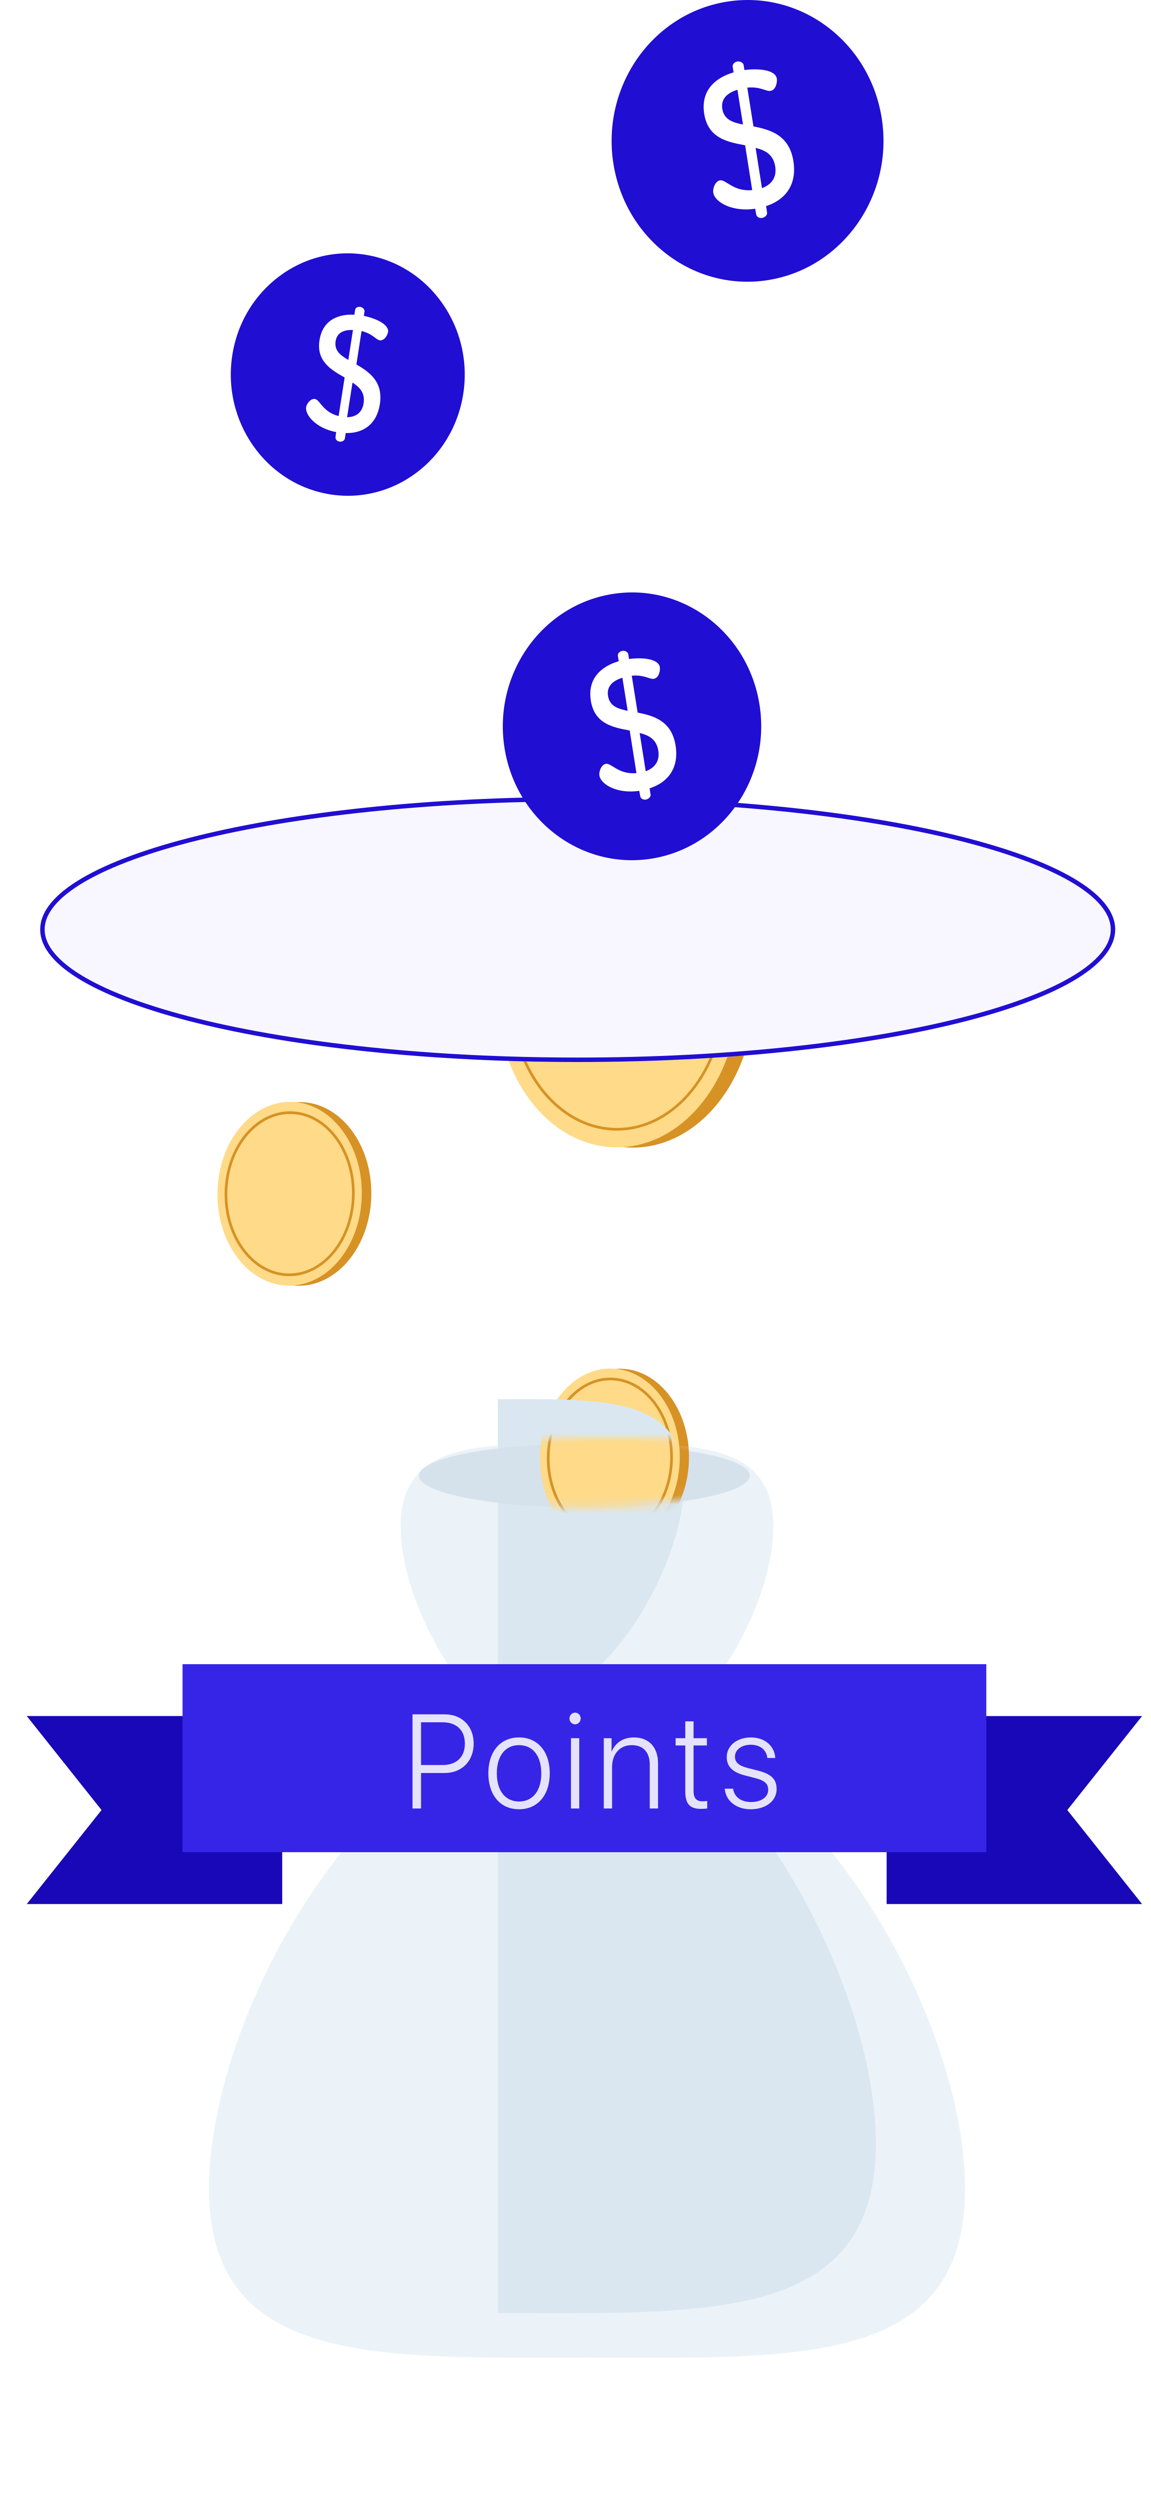
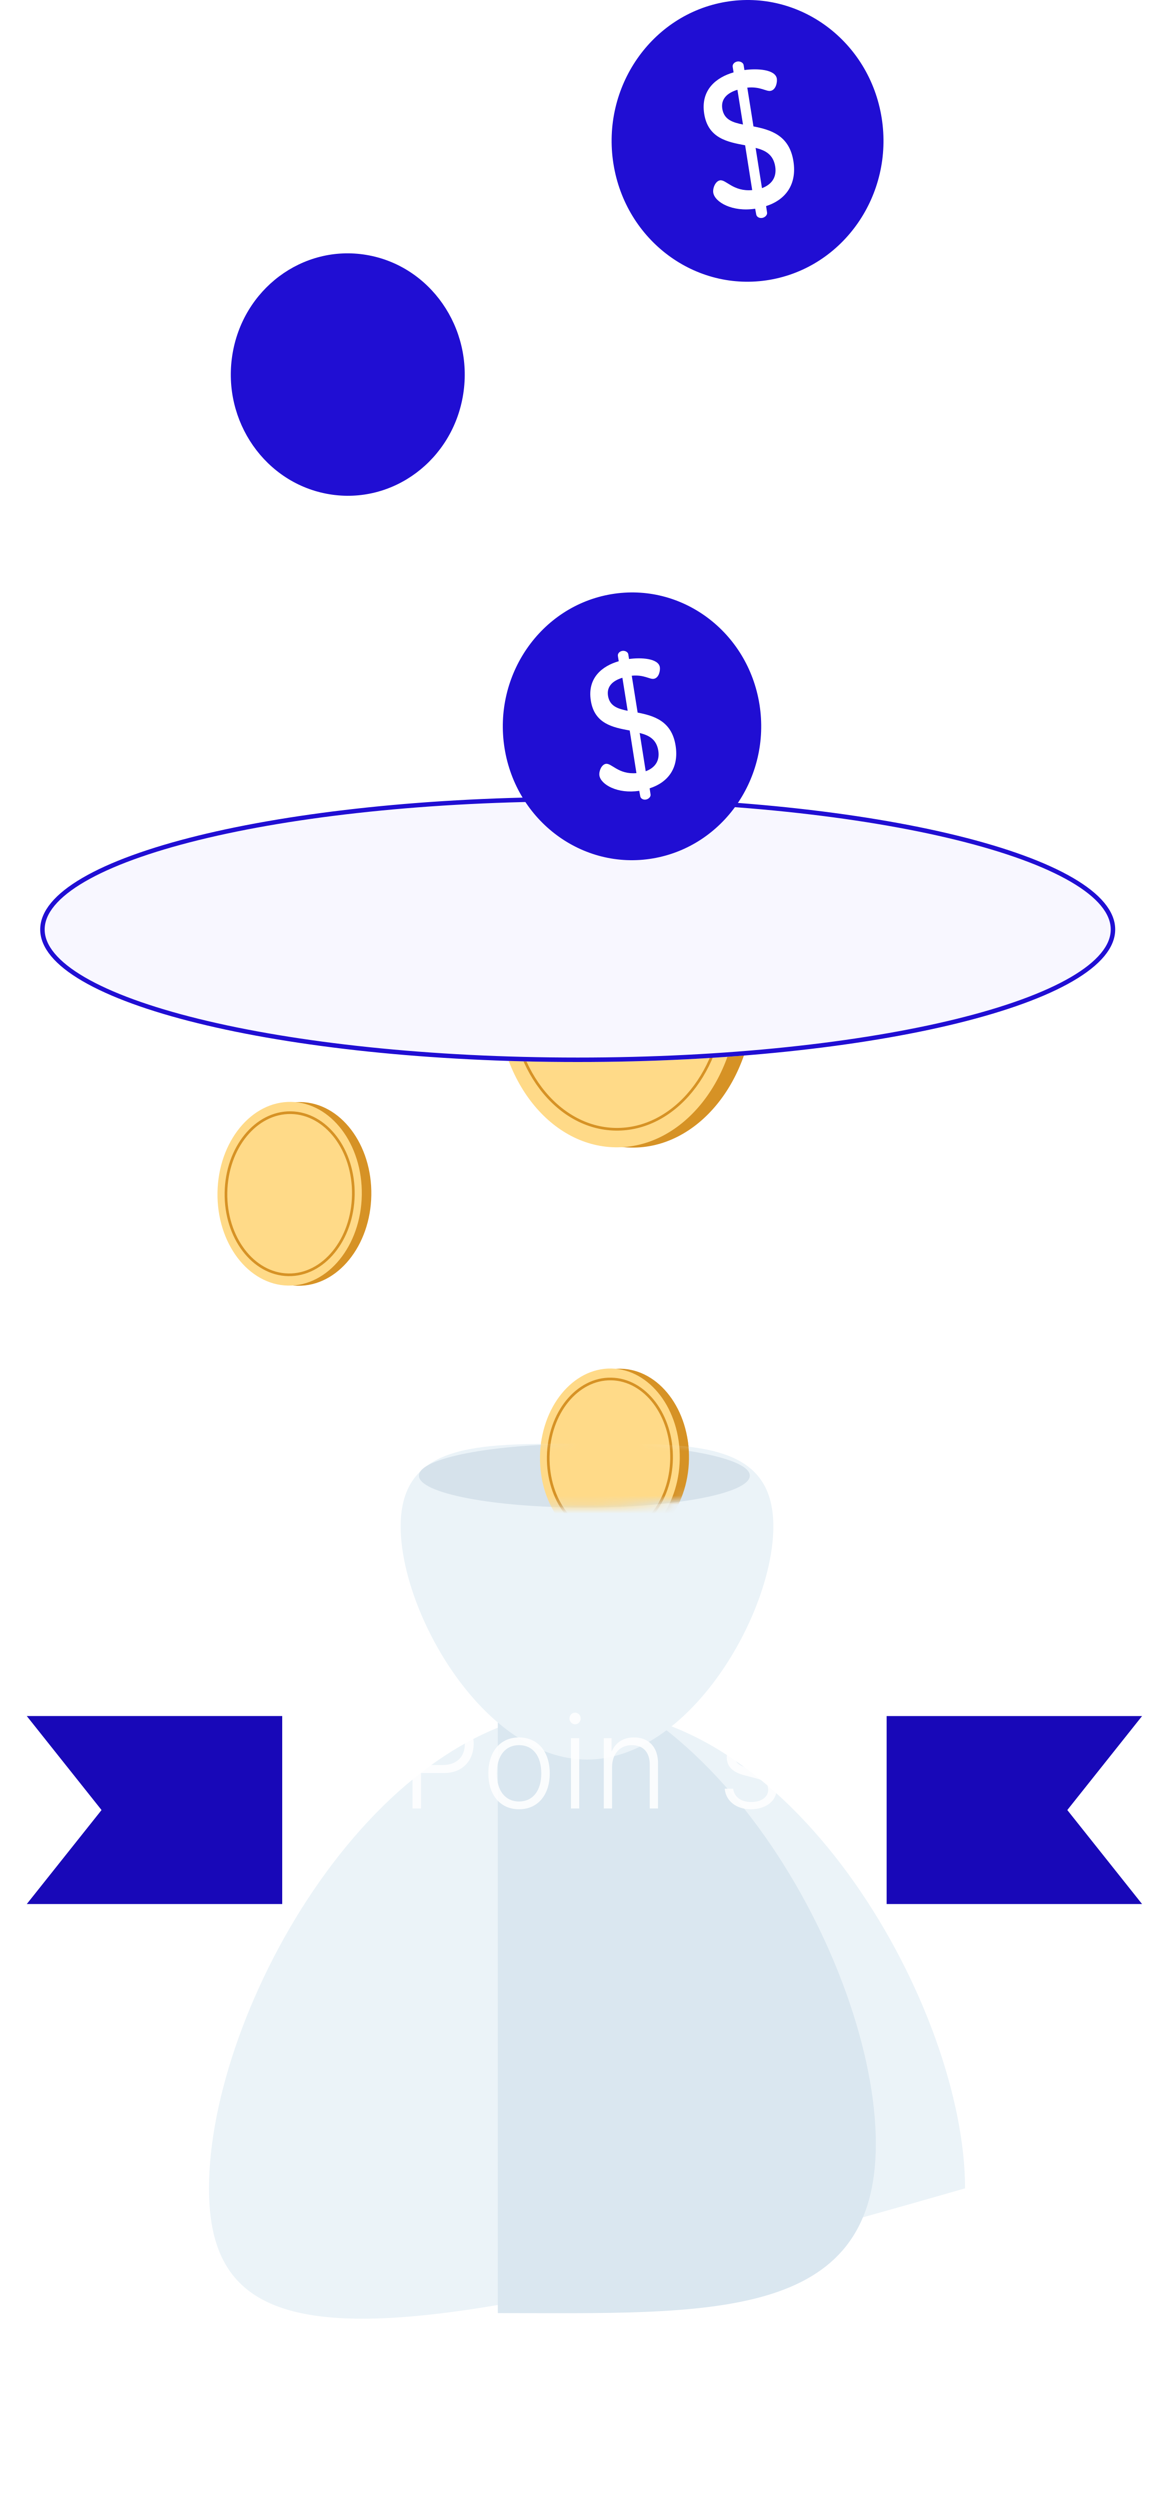
<svg xmlns="http://www.w3.org/2000/svg" width="129" height="280" viewBox="0 0 129 280" fill="none">
  <g clip-path="url(#clip0)">
    <path d="M70.726 128.522C78.2 128.655 84.385 121.058 84.542 111.551C84.7 102.044 78.771 94.234 71.297 94.1C63.826 93.966 57.639 101.564 57.481 111.071C57.323 120.577 63.255 128.388 70.726 128.522Z" fill="#D69225" />
    <path d="M68.941 128.49C76.415 128.623 82.599 121.026 82.757 111.519C82.915 102.012 76.986 94.201 69.512 94.068C62.041 93.934 55.854 101.532 55.696 111.039C55.538 120.545 61.47 128.356 68.941 128.49Z" fill="#FFDA88" />
    <path d="M68.977 126.469C75.571 126.587 81.031 119.88 81.171 111.49C81.31 103.1 76.075 96.206 69.481 96.088C62.888 95.97 57.427 102.674 57.288 111.067C57.149 119.46 62.381 126.351 68.977 126.469Z" stroke="#D69225" stroke-width="0.3" stroke-miterlimit="10" />
  </g>
  <g filter="url(#filter0_di)">
    <ellipse cx="64.747" cy="96.094" rx="60.241" ry="14.844" fill="#F8F7FF" />
    <path d="M124.738 96.094C124.738 97.999 123.165 99.887 120.128 101.656C117.109 103.414 112.724 105.007 107.284 106.347C96.407 109.027 81.368 110.688 64.747 110.688C48.126 110.688 33.087 109.027 22.21 106.347C16.77 105.007 12.385 103.414 9.366 101.656C6.329 99.887 4.756 97.999 4.756 96.094C4.756 94.189 6.329 92.301 9.366 90.532C12.385 88.773 16.77 87.181 22.21 85.84C33.087 83.16 48.126 81.5 64.747 81.5C81.368 81.5 96.407 83.16 107.284 85.84C112.724 87.181 117.109 88.773 120.128 90.532C123.165 92.301 124.738 94.189 124.738 96.094Z" stroke="#200ED3" stroke-width="0.5" />
  </g>
  <g clip-path="url(#clip1)">
    <path d="M33.358 143.996C37.826 144.076 41.522 139.535 41.617 133.853C41.711 128.171 38.167 123.502 33.7 123.422C29.234 123.343 25.536 127.884 25.442 133.566C25.348 139.248 28.893 143.917 33.358 143.996Z" fill="#D69225" />
    <path d="M32.291 143.977C36.758 144.057 40.455 139.516 40.549 133.834C40.644 128.152 37.1 123.483 32.633 123.403C28.167 123.324 24.469 127.865 24.375 133.547C24.28 139.229 27.826 143.898 32.291 143.977Z" fill="#FFDA88" />
    <path d="M32.313 142.769C36.254 142.84 39.518 138.831 39.601 133.817C39.684 128.802 36.555 124.681 32.614 124.611C28.674 124.54 25.41 128.547 25.326 133.563C25.243 138.58 28.37 142.699 32.313 142.769Z" stroke="#D69225" stroke-width="0.3" stroke-miterlimit="10" />
  </g>
  <path d="M69.221 173.247C73.547 173.325 77.126 168.918 77.218 163.405C77.309 157.891 73.878 153.362 69.552 153.284C65.228 153.207 61.647 157.613 61.556 163.127C61.465 168.64 64.897 173.17 69.221 173.247Z" fill="#D69225" />
  <path d="M68.188 173.228C72.514 173.306 76.093 168.899 76.184 163.386C76.276 157.872 72.845 153.343 68.519 153.265C64.195 153.188 60.614 157.594 60.523 163.108C60.431 168.621 63.864 173.151 68.188 173.228Z" fill="#FFDA88" />
  <path d="M68.209 172.055C72.025 172.123 75.186 168.233 75.266 163.368C75.347 158.502 72.317 154.503 68.501 154.435C64.685 154.367 61.525 158.255 61.444 163.122C61.363 167.99 64.391 171.986 68.209 172.055Z" stroke="#D69225" stroke-width="0.3" stroke-miterlimit="10" />
-   <path d="M108.161 245.079C108.161 265.203 89.26 264.048 65.791 264.048C42.322 264.048 23.422 265.038 23.422 245.079C23.422 224.955 42.322 191.471 65.791 191.471C89.26 191.636 108.161 225.12 108.161 245.079Z" fill="#EBF3F8" />
+   <path d="M108.161 245.079C42.322 264.048 23.422 265.038 23.422 245.079C23.422 224.955 42.322 191.471 65.791 191.471C89.26 191.636 108.161 225.12 108.161 245.079Z" fill="#EBF3F8" />
  <g filter="url(#filter1_d)">
    <path d="M65.792 191.472C89.26 191.472 108.161 224.957 108.161 245.08C108.161 265.204 89.26 264.05 65.792 264.05" fill="#DAE7F0" />
  </g>
  <path d="M44.904 170.95C44.904 161.201 54.311 161.697 65.79 161.697C77.269 161.697 86.675 161.201 86.675 170.95C86.675 180.698 77.269 197.056 65.79 197.056C54.311 197.056 44.904 180.698 44.904 170.95Z" fill="#EBF3F8" />
  <g filter="url(#filter2_d)">
-     <path d="M65.792 161.697C77.271 161.697 86.677 161.201 86.677 170.95C86.677 180.698 77.271 197.056 65.792 197.056" fill="#DAE7F0" />
-   </g>
+     </g>
  <ellipse cx="65.493" cy="165.262" rx="18.542" ry="3.57" fill="#D6E2EB" />
  <path d="M99.37 192.185H128L119.62 202.712L128 213.239H99.37V192.185Z" fill="#1808B8" />
  <path d="M31.63 192.184H3L11.38 202.712L3 213.239H31.63V192.184Z" fill="#1808B8" />
-   <rect x="20.458" y="186.376" width="90.084" height="21.055" fill="#3625E7" />
  <g opacity="0.87">
    <path d="M46.233 191.993V202.537H47.189V198.562H49.825C51.758 198.562 53.086 197.232 53.086 195.274C53.086 193.316 51.765 191.993 49.832 191.993H46.233ZM47.189 192.884H49.607C51.174 192.884 52.102 193.776 52.102 195.274C52.102 196.772 51.167 197.671 49.607 197.671H47.189V192.884Z" fill="white" />
    <path d="M58.17 202.625C60.251 202.625 61.614 201.054 61.614 198.599C61.614 196.143 60.251 194.58 58.17 194.58C56.09 194.58 54.733 196.143 54.733 198.599C54.733 201.054 56.09 202.625 58.17 202.625ZM58.17 201.755C56.638 201.755 55.682 200.564 55.682 198.599C55.682 196.64 56.638 195.442 58.17 195.442C59.709 195.442 60.665 196.633 60.665 198.599C60.665 200.564 59.709 201.755 58.17 201.755Z" fill="white" />
    <path d="M63.992 202.537H64.92V194.667H63.992V202.537ZM64.456 193.111C64.8 193.111 65.082 192.811 65.082 192.461C65.082 192.095 64.8 191.803 64.456 191.803C64.112 191.803 63.823 192.095 63.823 192.461C63.823 192.811 64.112 193.111 64.456 193.111Z" fill="white" />
    <path d="M67.671 202.537H68.598V197.912C68.598 196.443 69.456 195.442 70.805 195.442C72.091 195.442 72.822 196.238 72.822 197.627V202.537H73.75V197.473C73.75 195.69 72.731 194.58 71.065 194.58C69.842 194.58 68.992 195.157 68.57 196.136H68.542V194.667H67.671V202.537Z" fill="white" />
-     <path d="M76.803 192.782V194.667H75.721V195.478H76.803V200.601C76.803 202.018 77.309 202.581 78.56 202.581C78.757 202.581 79.164 202.559 79.263 202.53V201.704C79.207 201.712 78.841 201.733 78.743 201.733C78.04 201.733 77.731 201.383 77.731 200.564V195.478H79.228V194.667H77.731V192.782H76.803Z" fill="white" />
    <path d="M81.451 196.786C81.451 197.824 82.098 198.467 83.405 198.811L84.684 199.147C85.71 199.41 86.097 199.775 86.097 200.44C86.097 201.273 85.31 201.814 84.178 201.814C83.032 201.814 82.281 201.222 82.168 200.323H81.226C81.332 201.66 82.498 202.625 84.122 202.625C85.823 202.625 87.039 201.704 87.039 200.374C87.039 199.256 86.462 198.686 84.944 198.292L83.784 197.999C82.822 197.751 82.372 197.378 82.372 196.735C82.372 195.939 83.131 195.398 84.143 195.398C85.211 195.398 85.907 195.99 85.999 196.881H86.891C86.814 195.53 85.703 194.58 84.171 194.58C82.611 194.58 81.451 195.486 81.451 196.786Z" fill="white" />
  </g>
  <mask id="mask0" mask-type="alpha" maskUnits="userSpaceOnUse" x="46" y="160" width="39" height="9">
    <path d="M84.035 164.549C84.035 166.52 75.734 168.833 65.493 168.833C55.253 168.833 46.951 166.52 46.951 164.549C46.951 162.577 55.253 160.979 65.493 160.979C75.734 160.979 84.035 160.979 84.035 164.549Z" fill="#D6E2EB" />
  </mask>
  <g mask="url(#mask0)">
    <path d="M69.222 173.247C73.547 173.324 77.126 168.918 77.218 163.404C77.309 157.891 73.878 153.361 69.552 153.283C65.228 153.206 61.647 157.612 61.556 163.126C61.465 168.639 64.898 173.169 69.222 173.247Z" fill="#D69225" />
    <path d="M68.188 173.229C72.514 173.306 76.093 168.9 76.185 163.386C76.276 157.873 72.845 153.343 68.519 153.266C64.195 153.188 60.614 157.594 60.523 163.108C60.432 168.621 63.865 173.151 68.188 173.229Z" fill="#FFDA88" />
    <path d="M68.21 172.056C72.025 172.124 75.186 168.234 75.266 163.369C75.347 158.503 72.317 154.504 68.501 154.436C64.685 154.368 61.525 158.255 61.444 163.123C61.364 167.991 64.392 171.987 68.21 172.056Z" stroke="#D69225" stroke-width="0.3" stroke-miterlimit="10" />
  </g>
  <path d="M36.895 55.349C44.041 56.544 50.773 51.51 51.92 44.111C53.067 36.713 48.203 29.742 41.058 28.547C33.913 27.352 27.181 32.387 26.034 39.785C24.886 47.184 29.75 54.155 36.895 55.349Z" fill="#200ED3" />
-   <path d="M37.673 48.39C35.473 47.986 34.175 46.505 34.312 45.598C34.381 45.159 34.849 44.613 35.291 44.681C35.878 44.781 36.158 46.144 37.951 46.597L38.625 42.276C37.116 41.421 35.441 40.461 35.809 38.104C36.167 35.78 38 35.15 39.718 35.246L39.8 34.707C39.836 34.483 40.079 34.322 40.382 34.371C40.65 34.416 40.882 34.657 40.854 34.884L40.777 35.377C41.984 35.617 43.624 36.29 43.489 37.188C43.432 37.537 43.073 38.197 42.546 38.108C42.123 38.037 41.747 37.368 40.521 37.074L39.943 40.815C41.401 41.661 42.962 42.751 42.574 45.253C42.227 47.514 40.71 48.547 38.749 48.499L38.648 49.125C38.612 49.349 38.317 49.502 38.049 49.456C37.746 49.408 37.569 49.167 37.602 48.951L37.673 48.39ZM39.04 40.312L39.557 36.957C38.541 36.916 37.757 37.259 37.611 38.219C37.455 39.27 38.153 39.787 39.04 40.312ZM39.507 42.846L38.901 46.728C39.893 46.704 40.587 46.217 40.752 45.169C40.928 44.001 40.32 43.374 39.507 42.846Z" fill="white" />
  <path d="M86.251 31.341C94.55 29.925 100.18 21.801 98.815 13.209C97.45 4.618 89.613 -1.204 81.314 0.212C73.016 1.629 67.386 9.752 68.751 18.344C70.115 26.936 77.953 32.757 86.251 31.341Z" fill="#200ED3" />
  <path d="M84.636 23.374C82.067 23.77 80.11 22.634 79.94 21.582C79.859 21.072 80.18 20.291 80.692 20.197C81.375 20.083 82.167 21.478 84.305 21.291L83.512 16.271C81.545 15.907 79.358 15.49 78.926 12.751C78.495 10.054 80.291 8.658 82.218 8.106L82.117 7.481C82.077 7.221 82.288 6.95 82.639 6.888C82.95 6.836 83.291 7.013 83.341 7.273L83.432 7.846C84.847 7.648 86.894 7.763 87.064 8.804C87.125 9.21 86.964 10.075 86.352 10.179C85.86 10.262 85.208 9.668 83.753 9.814L84.445 14.157C86.352 14.532 88.459 15.136 88.921 18.042C89.342 20.666 88.038 22.384 85.86 23.082L85.971 23.811C86.011 24.072 85.74 24.353 85.429 24.405C85.077 24.467 84.796 24.269 84.756 24.02L84.636 23.374ZM83.271 13.949L82.649 10.054C81.515 10.397 80.772 11.074 80.953 12.189C81.154 13.407 82.107 13.709 83.271 13.949ZM84.686 16.563L85.399 21.072C86.482 20.666 87.074 19.864 86.884 18.646C86.663 17.292 85.77 16.834 84.686 16.563Z" fill="white" />
  <path d="M73.18 96.136C81.068 94.79 86.418 87.069 85.121 78.903C83.824 70.736 76.375 65.203 68.487 66.549C60.6 67.895 55.249 75.616 56.546 83.783C57.843 91.949 65.292 97.482 73.18 96.136Z" fill="#200ED3" />
  <path d="M71.644 88.564C69.203 88.94 67.343 87.861 67.181 86.861C67.105 86.376 67.41 85.634 67.896 85.545C68.545 85.436 69.298 86.762 71.33 86.584L70.576 81.813C68.707 81.467 66.628 81.071 66.218 78.467C65.807 75.904 67.515 74.577 69.346 74.053L69.251 73.459C69.212 73.211 69.413 72.954 69.746 72.895C70.042 72.845 70.367 73.013 70.414 73.261L70.5 73.805C71.845 73.617 73.79 73.726 73.953 74.716C74.01 75.102 73.857 75.924 73.275 76.022C72.808 76.102 72.188 75.537 70.805 75.676L71.463 79.804C73.275 80.16 75.278 80.734 75.717 83.496C76.118 85.99 74.878 87.624 72.808 88.287L72.913 88.98C72.951 89.227 72.694 89.494 72.398 89.544C72.064 89.603 71.797 89.415 71.759 89.178L71.644 88.564ZM70.347 79.606L69.756 75.904C68.678 76.23 67.972 76.874 68.144 77.933C68.335 79.091 69.241 79.378 70.347 79.606ZM71.692 82.09L72.369 86.376C73.4 85.99 73.962 85.228 73.781 84.07C73.571 82.783 72.722 82.348 71.692 82.09Z" fill="white" />
  <defs>
    <filter id="filter0_di" x="0.506" y="81.25" width="128.482" height="37.688" filterUnits="userSpaceOnUse" color-interpolation-filters="sRGB">
      <feFlood flood-opacity="0" result="BackgroundImageFix" />
      <feColorMatrix in="SourceAlpha" type="matrix" values="0 0 0 0 0 0 0 0 0 0 0 0 0 0 0 0 0 0 127 0" />
      <feOffset dy="4" />
      <feGaussianBlur stdDeviation="2" />
      <feColorMatrix type="matrix" values="0 0 0 0 0.576 0 0 0 0 0.561 0 0 0 0 0.729 0 0 0 0.3 0" />
      <feBlend mode="normal" in2="BackgroundImageFix" result="effect1_dropShadow" />
      <feBlend mode="normal" in="SourceGraphic" in2="effect1_dropShadow" result="shape" />
      <feColorMatrix in="SourceAlpha" type="matrix" values="0 0 0 0 0 0 0 0 0 0 0 0 0 0 0 0 0 0 127 0" result="hardAlpha" />
      <feOffset dy="4" />
      <feGaussianBlur stdDeviation="2" />
      <feComposite in2="hardAlpha" operator="arithmetic" k2="-1" k3="1" />
      <feColorMatrix type="matrix" values="0 0 0 0 0.576 0 0 0 0 0.561 0 0 0 0 0.729 0 0 0 0.3 0" />
      <feBlend mode="normal" in2="shape" result="effect2_innerShadow" />
    </filter>
    <filter id="filter1_d" x="35.792" y="166.472" width="82.37" height="112.59" filterUnits="userSpaceOnUse" color-interpolation-filters="sRGB">
      <feFlood flood-opacity="0" result="BackgroundImageFix" />
      <feColorMatrix in="SourceAlpha" type="matrix" values="0 0 0 0 0 0 0 0 0 0 0 0 0 0 0 0 0 0 127 0" />
      <feOffset dx="-10" dy="-5" />
      <feGaussianBlur stdDeviation="10" />
      <feColorMatrix type="matrix" values="0 0 0 0 0 0 0 0 0 0 0 0 0 0 0 0 0 0 0.1 0" />
      <feBlend mode="normal" in2="BackgroundImageFix" result="effect1_dropShadow" />
      <feBlend mode="normal" in="SourceGraphic" in2="effect1_dropShadow" result="shape" />
    </filter>
    <filter id="filter2_d" x="35.792" y="136.693" width="60.886" height="75.363" filterUnits="userSpaceOnUse" color-interpolation-filters="sRGB">
      <feFlood flood-opacity="0" result="BackgroundImageFix" />
      <feColorMatrix in="SourceAlpha" type="matrix" values="0 0 0 0 0 0 0 0 0 0 0 0 0 0 0 0 0 0 127 0" />
      <feOffset dx="-10" dy="-5" />
      <feGaussianBlur stdDeviation="10" />
      <feColorMatrix type="matrix" values="0 0 0 0 0 0 0 0 0 0 0 0 0 0 0 0 0 0 0.1 0" />
      <feBlend mode="normal" in2="BackgroundImageFix" result="effect1_dropShadow" />
      <feBlend mode="normal" in="SourceGraphic" in2="effect1_dropShadow" result="shape" />
    </filter>
    <clipPath id="clip0">
      <rect width="28.855" height="34.426" fill="white" transform="matrix(1 0.018 -0.017 1 55.981 93.826)" />
    </clipPath>
    <clipPath id="clip1">
      <rect width="17.247" height="20.577" fill="white" transform="matrix(1 0.018 -0.017 1 24.545 123.259)" />
    </clipPath>
  </defs>
</svg>